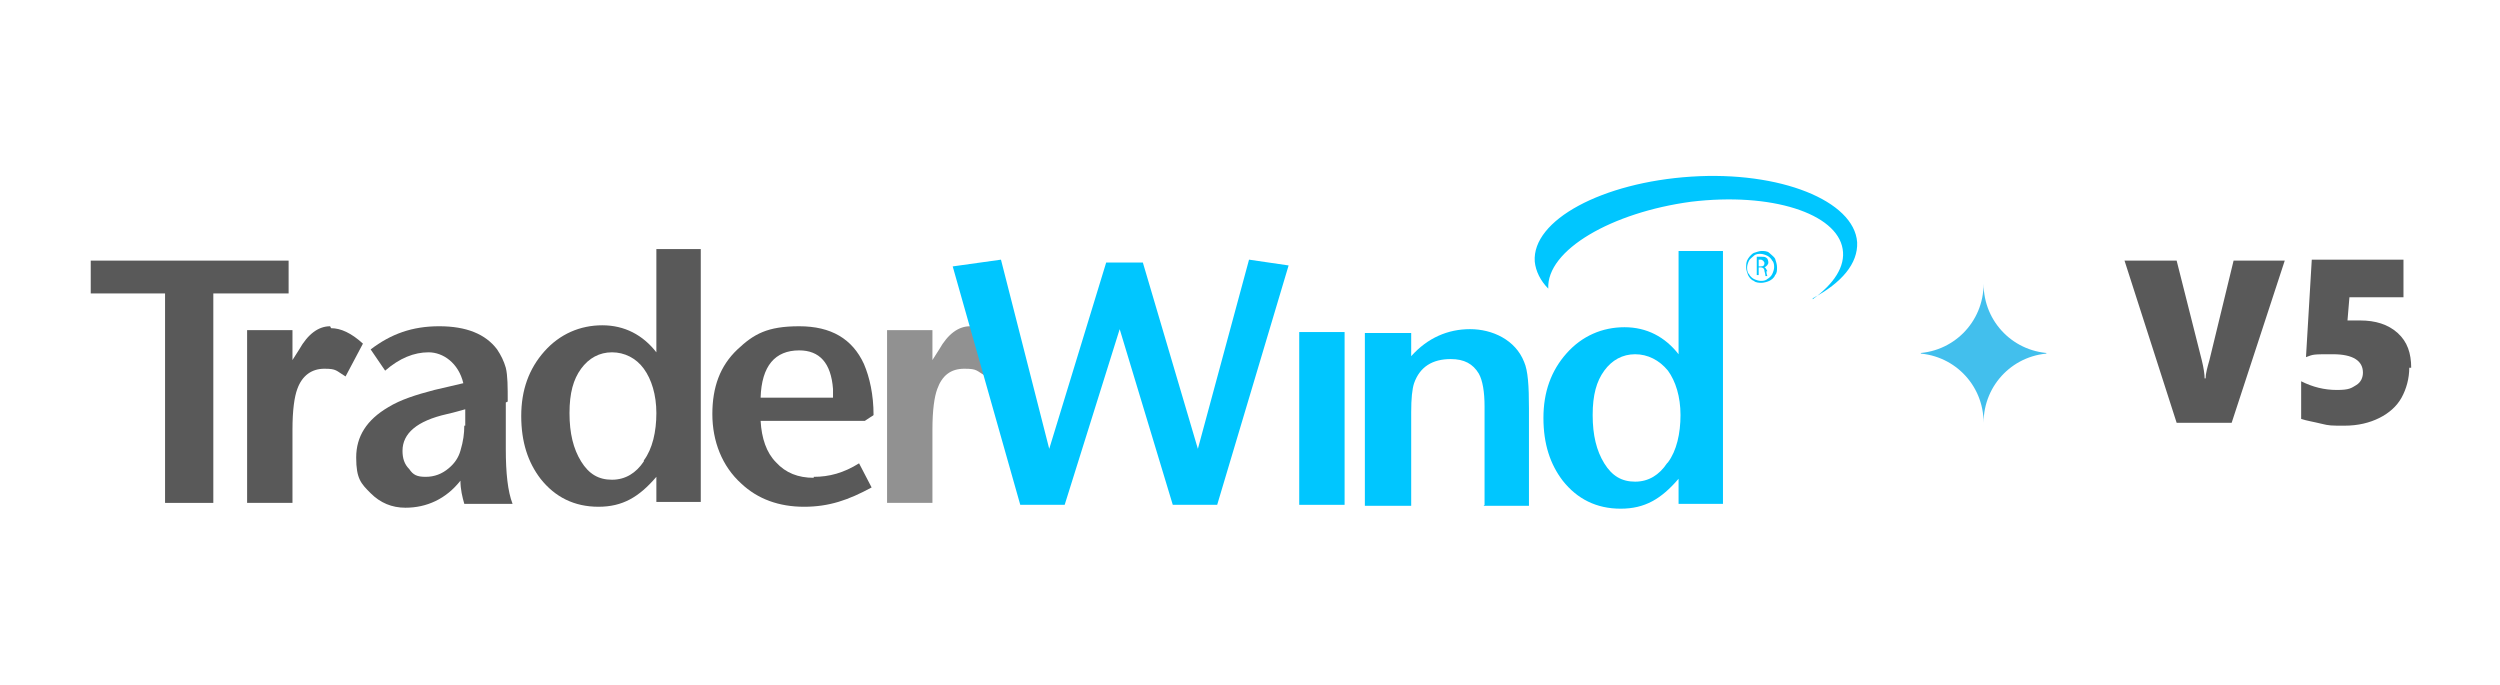
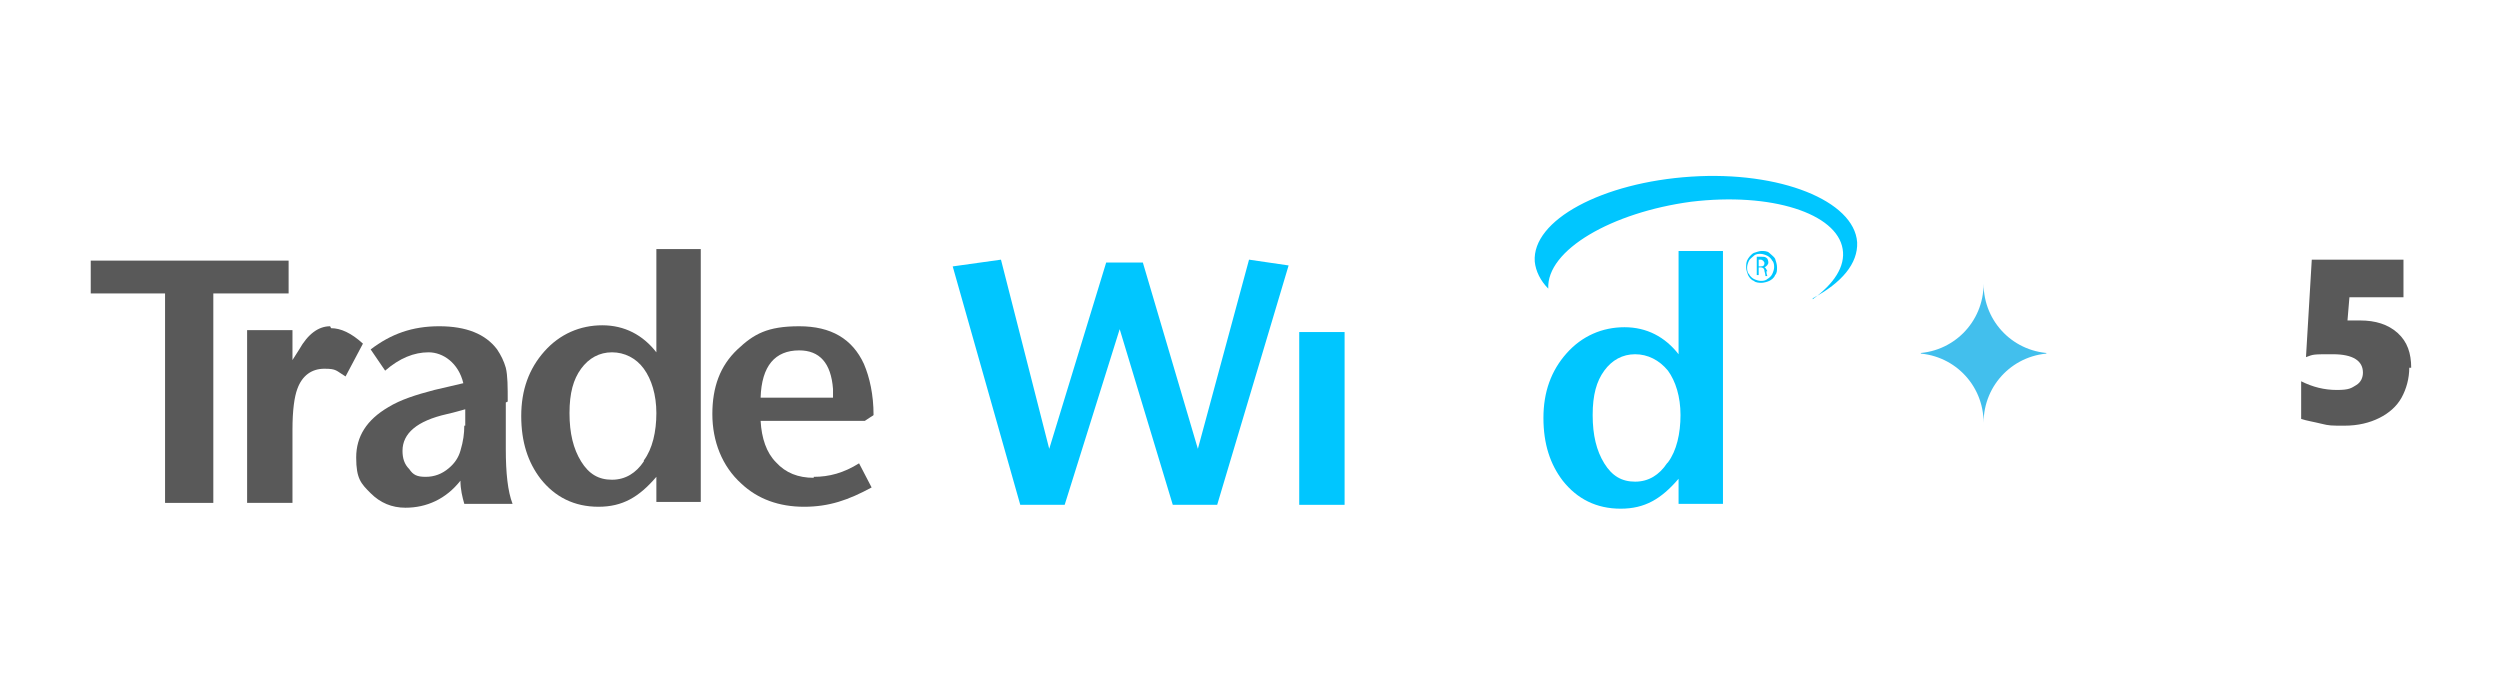
<svg xmlns="http://www.w3.org/2000/svg" id="Layer_1" data-name="Layer 1" version="1.1" viewBox="0 0 259 71">
  <defs>
    <style>
      .cls-1 {
        isolation: isolate;
      }

      .cls-2 {
        fill: none;
      }

      .cls-2, .cls-3, .cls-4, .cls-5, .cls-6, .cls-7 {
        stroke-width: 0px;
      }

      .cls-3 {
        fill-rule: evenodd;
      }

      .cls-3, .cls-4 {
        fill: #00c6ff;
      }

      .cls-5 {
        fill: #919191;
      }

      .cls-8 {
        clip-path: url(#clippath);
      }

      .cls-6 {
        fill: #595959;
      }

      .cls-7 {
        fill: #42bfed;
      }
    </style>
    <clipPath id="clippath">
      <rect class="cls-2" x="199" y="28.8" width="13" height="15" />
    </clipPath>
  </defs>
  <g>
    <g class="cls-1">
      <g class="cls-1">
-         <path class="cls-6" d="M231.2,43.8h-5.7l-5.4-16.8h5.4l2.6,10.3c.2.8.3,1.5.3,1.9h.1c0-.5.2-1.2.4-1.9l2.5-10.3h5.3l-5.5,16.8Z" />
        <path class="cls-6" d="M249.6,38.1c0,1.1-.3,2.2-.8,3.1s-1.3,1.6-2.3,2.1-2.2.8-3.6.8-1.6,0-2.4-.2-1.5-.3-2.1-.5v-3.9c1.2.6,2.4.9,3.7.9s1.5-.2,2-.5.7-.8.7-1.3c0-1.2-1-1.9-3.1-1.9s-2,0-2.8.3l.6-10.1h9.5v3.9h-5.6l-.2,2.4c.5,0,.9,0,1.3,0,1.6,0,2.9.4,3.9,1.3s1.4,2.1,1.4,3.6Z" />
      </g>
    </g>
    <g class="cls-8">
      <path class="cls-7" d="M205.5,29.4c0,4-3.2,7.2-7.2,7.2h0c4,0,7.2,3.2,7.2,7.2h0c0-4,3.2-7.2,7.2-7.2h0c-4,0-7.2-3.2-7.2-7.2h0" />
    </g>
  </g>
  <g>
-     <path class="cls-5" d="M100.5,33.8c-1.2,0-2.3.8-3.2,2.4l-.7,1.1v-3.1h-4.7v17.9h4.7v-7.6c0-2,.2-3.4.5-4.2.5-1.4,1.4-2.1,2.8-2.1s1.2.2,2.3.8l1.8-3.4c-1.2-1.1-2.3-1.6-3.3-1.6h0Z" />
    <g>
      <path class="cls-2" d="M41.6,46.7c0,.8.2,1.4.7,1.9.5.5,1,.8,1.7.8s1.6-.3,2.4-.9c.6-.5,1-1.1,1.2-1.8.3-.9.4-1.8.4-2.6v-1.7c-.4,0-1,.2-1.9.5-3,.7-4.6,2-4.6,3.8h0Z" />
      <path class="cls-2" d="M63.3,36.6c-1.3,0-2.4.6-3.2,1.7s-1.2,2.7-1.2,4.6.4,3.7,1.2,5c.8,1.2,1.9,1.9,3.2,1.9s2.5-.6,3.3-1.9c.8-1.2,1.3-2.9,1.3-4.9s-.4-3.5-1.3-4.6c-.8-1.1-2-1.7-3.3-1.7h0Z" />
      <path class="cls-2" d="M86.3,40.3c-.2-2.7-1.3-4-3.5-4s-3.8,1.6-4,4.9h7.5c0-.2,0-.5,0-.9Z" />
      <path class="cls-6" d="M34.2,33.8c-1.2,0-2.3.8-3.2,2.4l-.7,1.1v-3.1h-4.7v17.9h4.7v-7.6c0-2,.2-3.4.5-4.2.5-1.4,1.5-2.1,2.8-2.1s1.2.2,2.2.8l1.8-3.4c-1.2-1.1-2.3-1.6-3.3-1.6h0Z" />
      <polygon class="cls-6" points="29.9 27 9.4 27 9.4 30.4 17.1 30.4 17.1 52.1 22.1 52.1 22.1 30.4 29.9 30.4 29.9 27" />
      <path class="cls-6" d="M84.3,49.5c-1.6,0-2.9-.5-3.9-1.6-1-1-1.5-2.5-1.6-4.3h10.8l.6-.4c.2-.1.3-.2.3-.2h0c0-2.1-.4-3.9-1-5.3-1.2-2.6-3.4-3.9-6.7-3.9s-4.7.8-6.4,2.4c-1.8,1.7-2.6,3.9-2.6,6.7s1,5.4,3,7.2c1.7,1.6,3.9,2.4,6.5,2.4s4.6-.7,7-2l-1.3-2.5c-1.6,1-3.1,1.4-4.7,1.4h0ZM82.8,36.3c2.1,0,3.3,1.3,3.5,4,0,.4,0,.6,0,.9h-7.5c.1-3.3,1.5-4.9,4-4.9Z" />
      <path class="cls-6" d="M68,36.5c-1.4-1.8-3.3-2.8-5.6-2.8s-4.4.9-6,2.7-2.4,4-2.4,6.7.7,4.8,2,6.5c1.5,1.9,3.5,2.9,6,2.9s4.2-1,6-3.1v2.6h4.6v-26.2h-4.6v10.7h0ZM66.7,47.8c-.8,1.2-1.9,1.9-3.3,1.9s-2.4-.6-3.2-1.9-1.2-2.9-1.2-5,.4-3.5,1.2-4.6,1.9-1.7,3.2-1.7,2.5.6,3.3,1.7c.8,1.1,1.3,2.7,1.3,4.6s-.4,3.7-1.3,4.9h0Z" />
      <path class="cls-6" d="M52.6,41.6c0-1.5,0-2.7-.2-3.5-.2-.7-.5-1.3-.9-1.9-1.2-1.6-3.2-2.4-6-2.4s-5,.8-7.1,2.4l1.5,2.2c1.5-1.3,3-1.9,4.5-1.9s3.1,1.1,3.6,3.2c-1.2.3-2.2.5-3,.7-1.9.5-3.5,1-4.8,1.8-2.2,1.3-3.3,3-3.3,5.2s.5,2.7,1.5,3.7,2.2,1.5,3.6,1.5c2.2,0,4.2-.9,5.7-2.8,0,.9.2,1.7.4,2.4h5c-.5-1.3-.7-3.2-.7-5.7v-4.8h0ZM48.1,44.1c0,.8-.1,1.6-.4,2.6-.2.7-.6,1.3-1.2,1.8-.7.6-1.5.9-2.4.9s-1.3-.2-1.7-.8c-.5-.5-.7-1.1-.7-1.9,0-1.8,1.5-3.1,4.6-3.8.9-.2,1.5-.4,1.9-.5v1.7h0Z" />
    </g>
    <g>
      <path class="cls-4" d="M173.9,26v10.7c-1.4-1.8-3.3-2.8-5.6-2.8s-4.4.9-6,2.7c-1.6,1.8-2.4,4-2.4,6.7s.7,4.8,2,6.5c1.5,1.9,3.5,2.9,6,2.9s4.2-1,6-3.1v2.6h4.6v-26.2h-4.6ZM172.7,48c-.8,1.2-1.9,1.9-3.3,1.9s-2.4-.6-3.2-1.9-1.2-2.9-1.2-5,.4-3.5,1.2-4.6c.8-1.1,1.9-1.7,3.2-1.7s2.5.6,3.4,1.7c.8,1.1,1.3,2.7,1.3,4.6s-.4,3.7-1.3,4.9Z" />
-       <path class="cls-4" d="M153.8,52.3v-10.2c0-1.5-.2-2.7-.6-3.4-.6-1-1.5-1.5-2.9-1.5-1.9,0-3.2.8-3.8,2.5-.2.6-.3,1.6-.3,3v9.7h-4.8v-17.9h4.8v2.4c1.7-1.9,3.8-2.8,6.1-2.8s4.7,1.1,5.6,3.4c.4.9.5,2.5.5,4.8v10.1h-4.7Z" />
      <rect class="cls-4" x="134.6" y="34.4" width="4.7" height="17.9" />
      <polygon class="cls-4" points="126.1 52.3 121.5 52.3 116 34.1 110.3 52.3 105.7 52.3 98.7 27.6 103.7 26.9 108.7 46.5 114.6 27.2 118.4 27.2 124.1 46.5 129.4 26.9 133.5 27.5 126.1 52.3" />
    </g>
    <path class="cls-3" d="M187.8,31c2.2-1.6,3.4-3.4,3.1-5.2-.6-3.7-7.4-5.9-15.7-4.9-8.2,1.1-15,5-14.8,9-.8-.8-1.3-1.8-1.4-2.8-.3-4.3,7-8.2,16.2-8.8,9.2-.6,16.9,2.5,17.2,6.8.1,2.2-1.6,4.2-4.6,5.8h0Z" />
    <path class="cls-3" d="M182.8,27.3c0-.2-.2-.4-.4-.4s-.2,0-.2,0v.7h.2c.3,0,.4-.1.4-.4h0ZM183,28.1c0,.3.1.5.1.5h-.2s0-.2-.1-.5c0-.3-.2-.4-.4-.4h-.2v.8h-.2v-1.9c.1,0,.3,0,.5,0,.3,0,.4,0,.6.2,0,0,.1.2.1.4,0,.2-.2.4-.4.5h0c.1,0,.2.2.3.4ZM183.6,27c-.1-.2-.3-.4-.5-.5s-.5-.2-.7-.2-.5,0-.7.2-.4.3-.5.5c-.1.2-.2.5-.2.7s0,.5.2.7c.1.2.3.4.5.5.2.1.5.2.7.2s.5,0,.7-.2c.2-.1.4-.3.5-.5.1-.2.2-.5.2-.7s0-.5-.2-.7ZM183.9,28.5c-.1.3-.4.5-.6.6s-.6.2-.8.2-.6,0-.8-.2c-.3-.1-.5-.4-.6-.6-.1-.3-.2-.5-.2-.8s0-.6.2-.9.4-.5.6-.6c.3-.1.6-.2.8-.2s.6,0,.8.2.5.4.6.6c.1.3.2.6.2.9s0,.6-.2.8h0Z" />
  </g>
</svg>